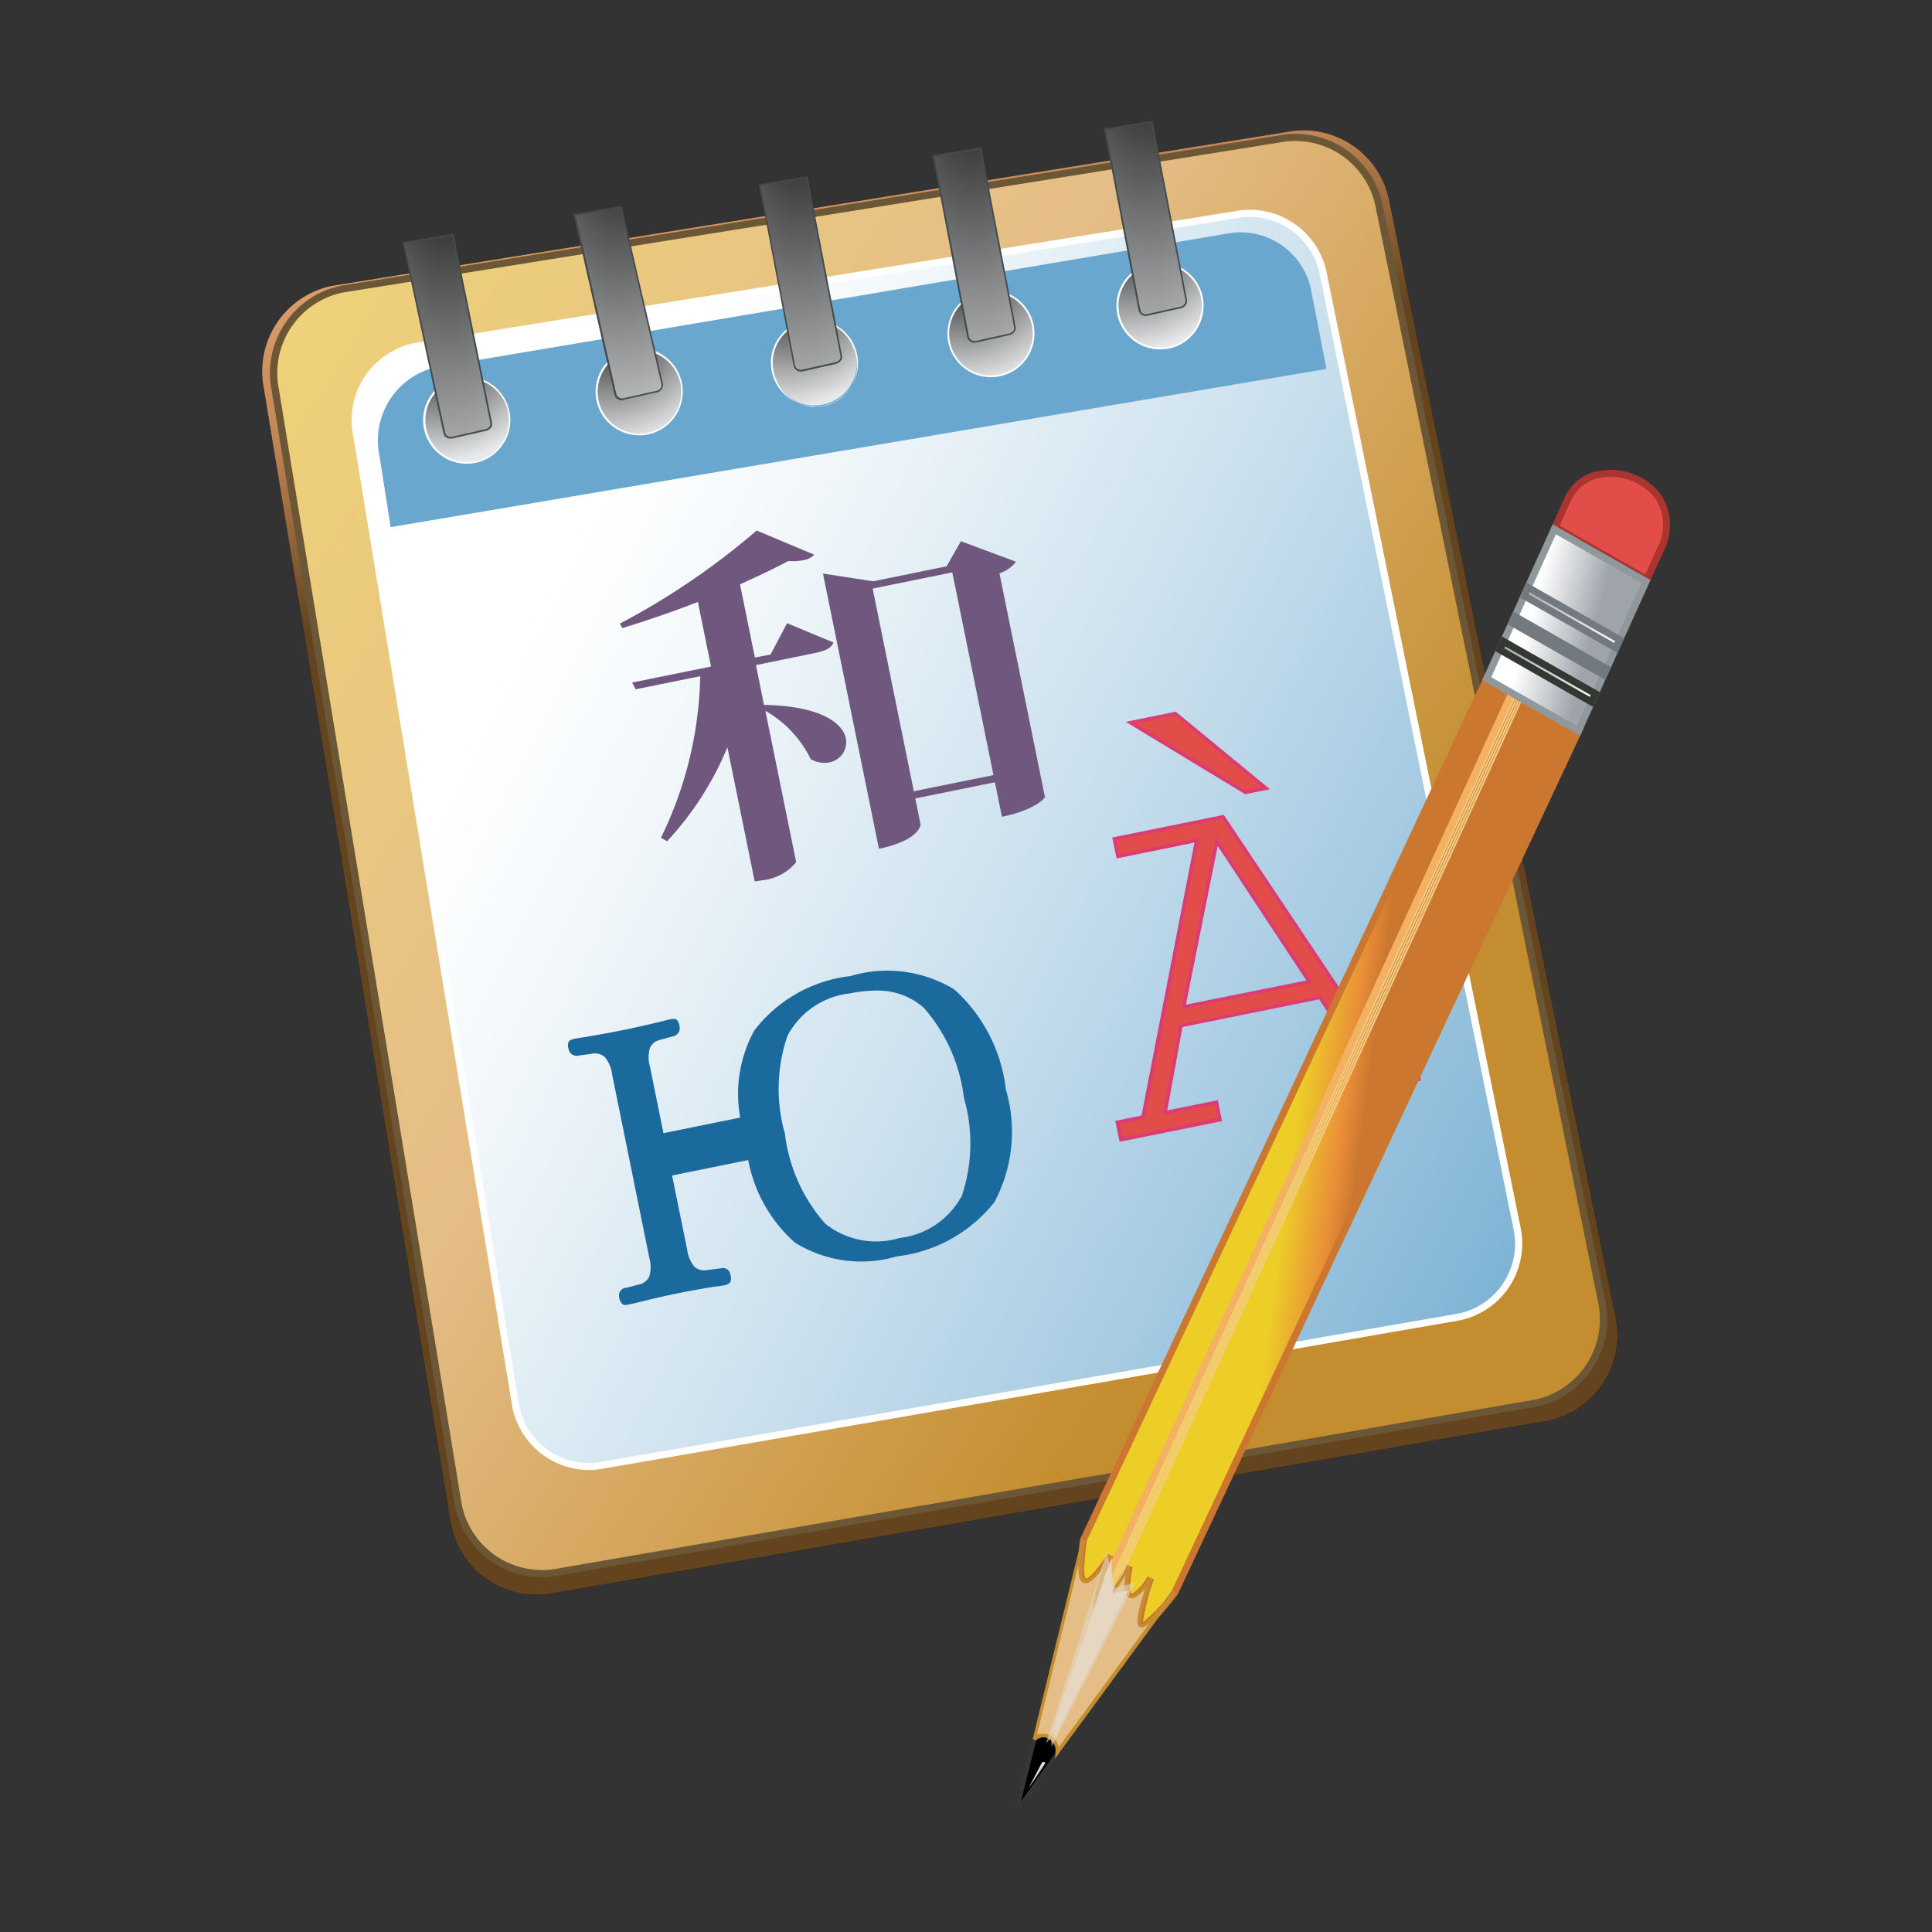
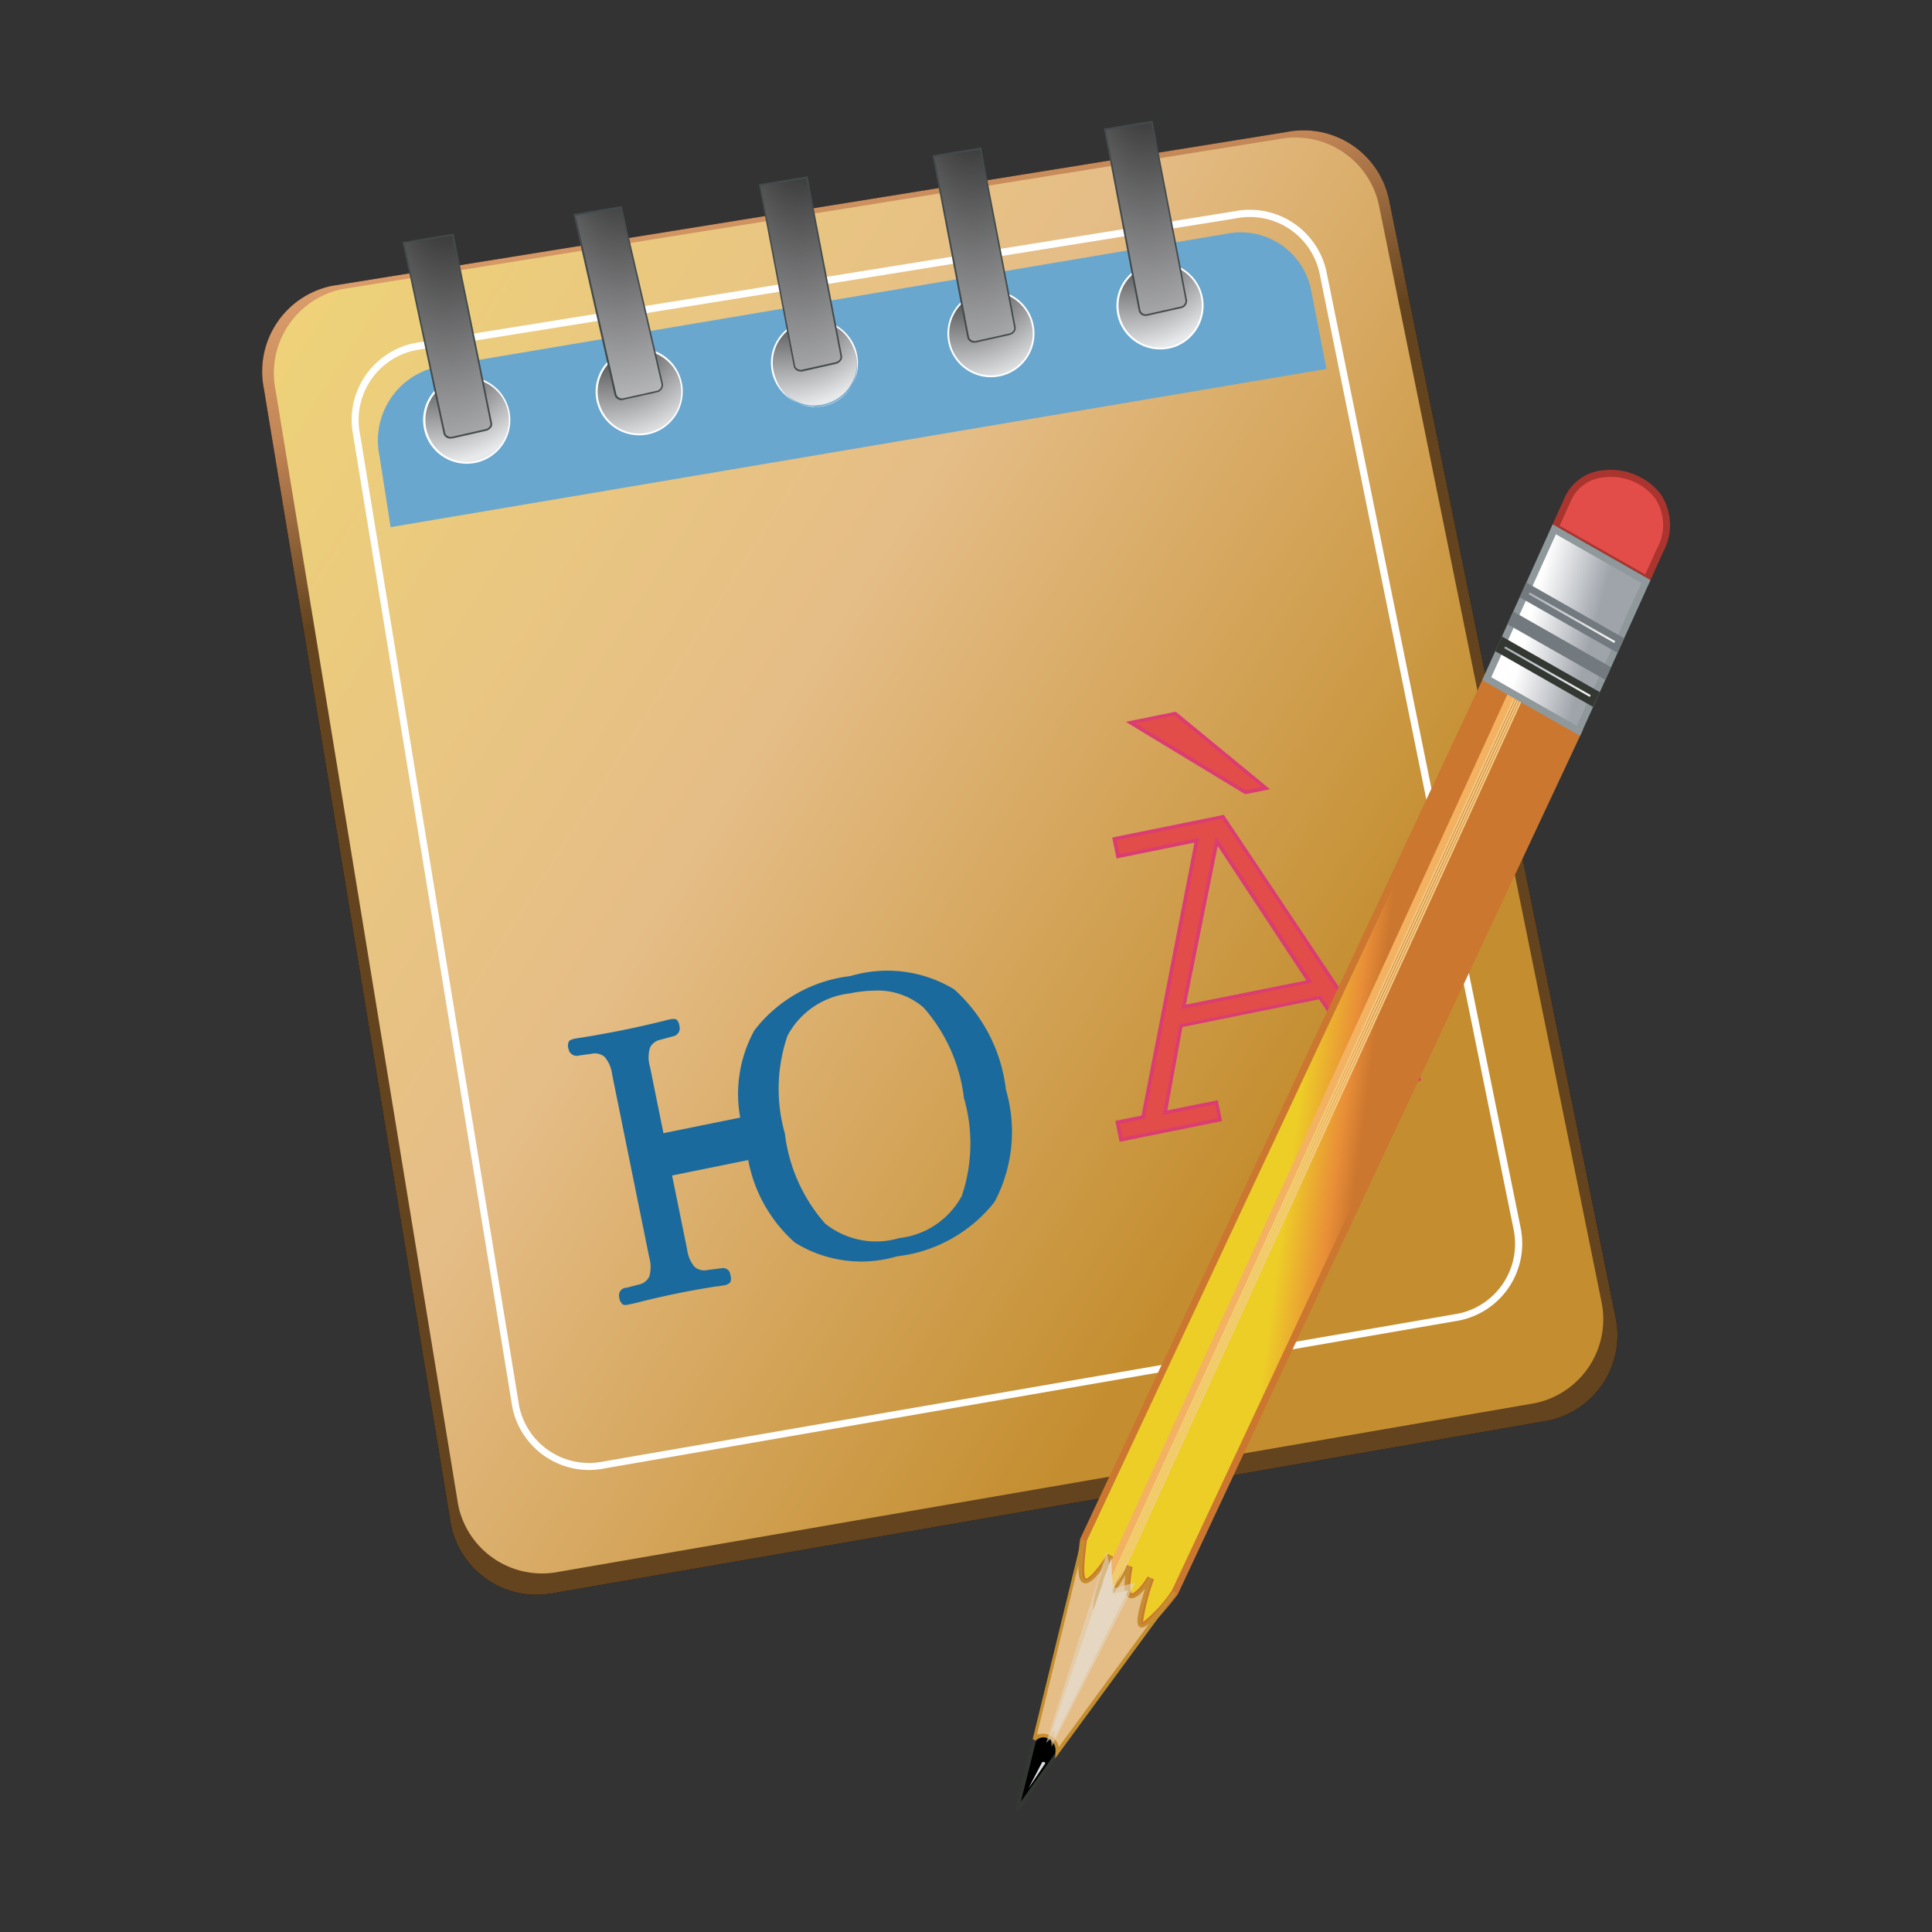
<svg xmlns="http://www.w3.org/2000/svg" xmlns:xlink="http://www.w3.org/1999/xlink" viewBox="0 0 32 32">
  <rect x="0" y="0" width="32" height="32" fill="#333333" stroke="none" />
  <defs>
    <linearGradient id="a" x1="-66.852" y1="-240.154" x2="-66.841" y2="-240.191" gradientTransform="matrix(192.29, 0, 0, -207.729, 12866.44, -49886.653)" gradientUnits="userSpaceOnUse">
      <stop offset="0" stop-color="#f6b884" />
      <stop offset="0.618" stop-color="#c28555" />
      <stop offset="1" stop-color="#64441f" />
    </linearGradient>
    <linearGradient id="b" x1="-66.921" y1="-240.187" x2="-66.808" y2="-240.259" gradientTransform="matrix(188.606, 0, 0, -203.703, 12621.303, -48923.376)" gradientUnits="userSpaceOnUse">
      <stop offset="0" stop-color="#f4e06f" />
      <stop offset="0.618" stop-color="#e5bd87" />
      <stop offset="1" stop-color="#c48e30" />
    </linearGradient>
    <linearGradient id="c" x1="-66.923" y1="-240.339" x2="-66.807" y2="-240.399" gradientTransform="matrix(165.034, 0, 0, -177.71, 11053.518, -42700.349)" gradientUnits="userSpaceOnUse">
      <stop offset="0" stop-color="#fff" />
      <stop offset="0.143" stop-color="#f1f7fa" />
      <stop offset="0.415" stop-color="#cce1ee" />
      <stop offset="0.783" stop-color="#90bedb" />
      <stop offset="1" stop-color="#6aa7ce" />
    </linearGradient>
    <radialGradient id="d" cx="-72.351" cy="-249.713" r="1.586" gradientTransform="matrix(1.412, 0, 0, -1.414, 109.302, -347.66)" gradientUnits="userSpaceOnUse">
      <stop offset="0" />
      <stop offset="1" stop-color="#e8e9eb" />
    </radialGradient>
    <radialGradient id="e" cx="-72.342" cy="-249.718" r="1.584" gradientTransform="matrix(1.414, 0, 0, -1.414, 112.293, -347.965)" xlink:href="#d" />
    <radialGradient id="f" cx="-72.341" cy="-249.714" r="1.584" gradientTransform="matrix(1.414, 0, 0, -1.414, 115.217, -348.579)" xlink:href="#d" />
    <radialGradient id="g" cx="-72.337" cy="-249.719" r="1.582" gradientTransform="matrix(1.415, 0, 0, -1.414, 118.195, -348.93)" xlink:href="#d" />
    <radialGradient id="h" cx="-72.343" cy="-249.715" r="1.584" gradientTransform="matrix(1.414, 0, 0, -1.414, 120.897, -349.51)" xlink:href="#d" />
    <radialGradient id="i" cx="-72.195" cy="-243.375" r="3.612" gradientTransform="matrix(1.35, 0, 0, -3.2, 110.7, -777.789)" gradientUnits="userSpaceOnUse">
      <stop offset="0" />
      <stop offset="0.624" stop-color="#e8e9eb" />
      <stop offset="1" />
    </radialGradient>
    <radialGradient id="j" cx="-72.196" cy="-243.373" r="3.613" gradientTransform="matrix(1.35, 0, 0, -3.201, 113.57, -778.501)" xlink:href="#i" />
    <radialGradient id="k" cx="-72.193" cy="-243.374" r="3.611" gradientTransform="matrix(1.35, 0, 0, -3.2, 116.451, -778.732)" xlink:href="#i" />
    <radialGradient id="l" cx="-71.786" cy="-243.41" r="3.333" gradientTransform="matrix(1.454, 0, 0, -3.177, 114.631, -771.838)" xlink:href="#i" />
    <radialGradient id="m" cx="-71.795" cy="-243.135" r="3.53" gradientTransform="matrix(1.452, 0, 0, -3.363, 111.635, -815.689)" xlink:href="#i" />
    <linearGradient id="n" x1="-68.086" y1="-240.348" x2="-68.101" y2="-240.344" gradientTransform="matrix(70.589, 0, 0, -134.346, 4828.573, -32270.351)" gradientUnits="userSpaceOnUse">
      <stop offset="0" stop-color="#cc772f" />
      <stop offset="0.309" stop-color="#e98e38" />
      <stop offset="1" stop-color="#edce27" />
    </linearGradient>
    <linearGradient id="o" x1="-72.813" y1="-245.749" x2="-72.769" y2="-245.764" gradientTransform="matrix(22.592, 0, 0, -28.597, 1670.35, -7017.545)" gradientUnits="userSpaceOnUse">
      <stop offset="0" stop-color="#fff" />
      <stop offset="1" stop-color="#9fa4ab" />
    </linearGradient>
    <linearGradient id="p" x1="-76.814" y1="-259.826" x2="-76.82" y2="-259.696" gradientTransform="matrix(13.542, 0, 0, -8.575, 1065.861, -2216.325)" xlink:href="#o" />
    <linearGradient id="q" x1="-77.023" y1="-260.918" x2="-77.03" y2="-260.788" gradientTransform="matrix(13.411, 0, 0, -8.289, 1058.839, -2151.486)" xlink:href="#o" />
    <linearGradient id="r" x1="-77.039" y1="-260.587" x2="-77.046" y2="-260.458" gradientTransform="matrix(13.542, 0, 0, -8.586, 1069.322, -2226.647)" xlink:href="#o" />
  </defs>
  <title>file_type_poedit</title>
  <path d="M5.494,4.735a1.447,1.447,0,0,0-1.124,1.7l3.1,18.827a1.449,1.449,0,0,0,1.7,1.125l16.469-2.856a1.445,1.445,0,0,0,1.123-1.7L23.007,3.309a1.446,1.446,0,0,0-1.7-1.122ZM25.684,21.007a1.449,1.449,0,0,1-1.123,1.7L9.851,25.2c-.779.16-1.546.439-1.313-.338L5.848,7.26a1.056,1.056,0,0,1,.732-1.7L20.63,3.37a1.447,1.447,0,0,1,1.7,1.123Z" />
  <path d="M5.494,4.735a1.447,1.447,0,0,0-1.124,1.7l3.1,18.827a1.449,1.449,0,0,0,1.7,1.125l16.469-2.856a1.445,1.445,0,0,0,1.123-1.7L23.007,3.309a1.446,1.446,0,0,0-1.7-1.122ZM25.684,21.007a1.449,1.449,0,0,1-1.123,1.7L9.851,25.2c-.779.16-1.546.439-1.313-.338L5.848,7.26a1.056,1.056,0,0,1,.732-1.7L20.63,3.37a1.447,1.447,0,0,1,1.7,1.123Z" style="fill:url(#a)" />
  <path d="M5.664,4.789a1.421,1.421,0,0,0-1.1,1.672L7.59,24.933a1.419,1.419,0,0,0,1.671,1.1l16.166-2.793a1.42,1.42,0,0,0,1.1-1.671L22.841,3.406a1.417,1.417,0,0,0-1.67-1.1Z" style="fill:url(#b)" />
-   <path d="M8.976,26.123a1.478,1.478,0,0,1-1.443-1.179L4.5,6.47A1.479,1.479,0,0,1,5.653,4.731h0L21.161,2.247A1.475,1.475,0,0,1,22.9,3.394l3.69,18.165a1.476,1.476,0,0,1-1.148,1.74L9.271,26.093A1.469,1.469,0,0,1,8.976,26.123ZM5.675,4.846a1.362,1.362,0,0,0-1.056,1.6L7.648,24.923a1.359,1.359,0,0,0,1.6,1.055l16.168-2.794a1.359,1.359,0,0,0,1.056-1.6L22.783,3.418a1.358,1.358,0,0,0-1.6-1.056Z" style="fill:#6b5735" />
-   <path d="M6.873,5.74A1.242,1.242,0,0,0,5.906,7.2L8.544,23.3a1.241,1.241,0,0,0,1.463.961l14.157-2.448a1.241,1.241,0,0,0,.967-1.458L21.914,4.52a1.239,1.239,0,0,0-1.462-.96Z" style="fill:url(#c)" />
  <path d="M9.757,24.348a1.3,1.3,0,0,1-1.27-1.033L5.849,7.207A1.3,1.3,0,0,1,6.861,5.683h0L20.443,3.5a1.3,1.3,0,0,1,1.529,1.006l3.216,15.837a1.3,1.3,0,0,1-1.012,1.527L10.016,24.321A1.306,1.306,0,0,1,9.757,24.348ZM6.883,5.8a1.18,1.18,0,0,0-.92,1.389L8.6,23.294a1.181,1.181,0,0,0,1.393.913l14.159-2.449a1.18,1.18,0,0,0,.919-1.389L21.857,4.532a1.181,1.181,0,0,0-1.393-.914Z" style="fill:#fff" />
  <path d="M21.721,4.829a1.19,1.19,0,0,0-1.407-.957L7.219,6.081a1.247,1.247,0,0,0-.935,1.461L6.47,8.731l15.5-2.62Z" style="fill:#6aa7ce" />
  <path d="M8.389,6.694a.706.706,0,1,1-.92-.391A.707.707,0,0,1,8.389,6.694Z" style="fill:url(#d)" />
  <path d="M7.736,7.681A.722.722,0,1,1,8.4,6.689h0a.723.723,0,0,1-.4.94A.714.714,0,0,1,7.736,7.681Zm0-1.415a.691.691,0,0,0-.64.951.691.691,0,0,0,.9.384.694.694,0,0,0,.383-.9h0a.693.693,0,0,0-.641-.433Z" style="fill:#fff" />
  <path d="M11.243,6.223a.707.707,0,1,1-.923-.391A.71.71,0,0,1,11.243,6.223Z" style="fill:url(#e)" />
  <path d="M10.589,7.21a.722.722,0,1,1,.668-.992h0a.725.725,0,0,1-.4.94A.714.714,0,0,1,10.589,7.21Zm0-1.413a.692.692,0,1,0,.644.433h0A.7.7,0,0,0,10.585,5.8Z" style="fill:#fff" />
  <path d="M14.144,5.744a.707.707,0,1,1-.922-.39A.709.709,0,0,1,14.144,5.744Z" style="fill:url(#f)" />
  <path d="M13.49,6.731a.722.722,0,0,1-.665-1,.713.713,0,0,1,.392-.386.724.724,0,0,1,.941.4h0a.721.721,0,0,1-.668.992Zm0-1.414a.7.7,0,0,0-.26.05.693.693,0,0,0-.381.9A.692.692,0,1,0,14.13,5.75h0A.693.693,0,0,0,13.487,5.317Z" style="fill:#fff" />
  <path d="M17.068,5.262a.707.707,0,1,1-.922-.391A.706.706,0,0,1,17.068,5.262Z" style="fill:url(#g)" />
  <path d="M16.414,6.248a.721.721,0,1,1,.668-.991.722.722,0,0,1-.668.991Zm0-1.414a.692.692,0,1,0,.258,1.334.691.691,0,0,0,.383-.9h0a.693.693,0,0,0-.642-.434Z" style="fill:#fff" />
  <path d="M19.868,4.8a.707.707,0,1,1-.921-.39A.71.71,0,0,1,19.868,4.8Z" style="fill:url(#h)" />
  <path d="M19.214,5.787a.723.723,0,0,1-.67-.452.721.721,0,0,1,.4-.938.724.724,0,0,1,.94.4h0a.727.727,0,0,1-.4.94A.718.718,0,0,1,19.214,5.787Zm0-1.414a.692.692,0,1,0,.26,1.335.7.7,0,0,0,.383-.9h0A.7.7,0,0,0,19.211,4.373Z" style="fill:#fff" />
  <path d="M12.587,3.064l.574,3a.11.11,0,0,0,.135.067l.545-.122a.108.108,0,0,0,.093-.118l-.567-2.957Z" style="fill:url(#i)" />
  <path d="M13.266,6.153a.118.118,0,0,1-.119-.082l-.577-3.02.809-.13,0,.014.567,2.957a.1.1,0,0,1-.014.074.143.143,0,0,1-.091.062L13.3,6.15A.154.154,0,0,1,13.266,6.153ZM12.6,3.076l.571,2.99a.1.1,0,0,0,.118.056L13.838,6a.115.115,0,0,0,.072-.049.068.068,0,0,0,.01-.052l-.565-2.944Z" style="fill:#444b4c" />
  <path d="M15.462,2.585l.575,3a.109.109,0,0,0,.135.067l.546-.122a.108.108,0,0,0,.093-.118l-.568-2.958Z" style="fill:url(#j)" />
  <path d="M16.141,5.675a.116.116,0,0,1-.119-.082l-.577-3.02.809-.13,0,.014.568,2.958a.1.1,0,0,1-.014.074.142.142,0,0,1-.09.061l-.546.122A.156.156,0,0,1,16.141,5.675ZM15.48,2.6l.572,2.99a.1.1,0,0,0,.117.056l.546-.122a.114.114,0,0,0,.072-.048.068.068,0,0,0,.01-.052l-.565-2.944Z" style="fill:#444b4c" />
  <path d="M18.3,2.142l.574,3a.108.108,0,0,0,.134.067l.546-.122a.109.109,0,0,0,.094-.118l-.568-2.957Z" style="fill:url(#k)" />
  <path d="M18.98,5.232a.116.116,0,0,1-.119-.082l-.577-3.02L19.093,2l0,.014.568,2.957a.124.124,0,0,1-.106.135l-.546.122A.154.154,0,0,1,18.98,5.232Zm-.661-3.077.571,2.99a.094.094,0,0,0,.117.056l.546-.122a.1.1,0,0,0,.083-.1L19.07,2.033Z" style="fill:#444b4c" />
  <path d="M9.519,3.56,10.2,6.54a.111.111,0,0,0,.137.069l.543-.121a.111.111,0,0,0,.094-.122l-.68-2.931Z" style="fill:url(#l)" />
  <path d="M10.3,6.628a.12.12,0,0,1-.121-.084l-.681-3,.8-.129.683,2.944a.126.126,0,0,1-.105.14l-.543.121A.152.152,0,0,1,10.3,6.628ZM9.537,3.572l.674,2.965a.1.1,0,0,0,.12.058l.543-.121a.1.1,0,0,0,.083-.105l-.676-2.917Z" style="fill:#444b4c" />
  <path d="M6.686,4.019l.675,3.164a.111.111,0,0,0,.137.063l.544-.123a.105.105,0,0,0,.093-.114L7.5,3.886Z" style="fill:url(#m)" />
  <path d="M7.466,7.264a.116.116,0,0,1-.119-.077L6.668,4.007l.015,0,.829-.135L8.15,7.006a.091.091,0,0,1-.013.07.145.145,0,0,1-.092.061L7.5,7.26A.177.177,0,0,1,7.466,7.264ZM6.7,4.031,7.376,7.18a.1.1,0,0,0,.12.052l.544-.123a.117.117,0,0,0,.073-.048.063.063,0,0,0,.009-.048L7.49,3.9Z" style="fill:#444b4c" />
  <path d="M15.791,16.409a2.1,2.1,0,0,0-1.7-.215,2.308,2.308,0,0,0-1.571.882,2.178,2.178,0,0,0-.226,1.452L10.97,18.8l-.229-1.13a.57.57,0,0,1,0-.333.271.271,0,0,1,.2-.148l.2-.055c.075-.021.106-.067.091-.136a.087.087,0,0,0-.136-.089c-.013,0-.047.011-.105.027-.227.056-.448.107-.661.15s-.454.087-.692.125c-.057.006-.091.013-.1.015a.173.173,0,0,0-.091.037.15.15,0,0,0,0,.1c.014.07.062.1.145.088l.2-.027a.279.279,0,0,1,.246.06.576.576,0,0,1,.132.305l.615,3.033a.583.583,0,0,1,0,.331.272.272,0,0,1-.2.15l-.2.053a.053.053,0,0,1-.018.006.1.1,0,0,0-.082.126.092.092,0,0,0,.139.1l.1-.02c.235-.062.466-.115.689-.16s.435-.084.667-.119l.106-.017c.05-.011.079-.022.091-.039a.159.159,0,0,0,0-.1.092.092,0,0,0-.116-.084h-.018l-.2.028a.278.278,0,0,1-.246-.057.567.567,0,0,1-.133-.306L11.1,19.448l1.316-.267a2.407,2.407,0,0,0,.769,1.377,2.047,2.047,0,0,0,1.667.223,2.37,2.37,0,0,0,1.6-.89,2.441,2.441,0,0,0,.185-1.841A2.6,2.6,0,0,0,15.791,16.409Zm.169,3.409a1.364,1.364,0,0,1-1.056.715,1.37,1.37,0,0,1-1.254-.247,2.761,2.761,0,0,1-.676-1.507,2.727,2.727,0,0,1,.043-1.636,1.362,1.362,0,0,1,1.052-.72,1.365,1.365,0,0,1,1.254.246A2.769,2.769,0,0,1,16,18.177,2.736,2.736,0,0,1,15.96,19.819Z" style="fill:#1b6a9e" />
  <path d="M10.365,21.615a.106.106,0,0,1-.052-.011.169.169,0,0,1-.056-.115.127.127,0,0,1,.1-.159l.011,0,.007,0,.2-.053a.244.244,0,0,0,.179-.133.562.562,0,0,0,0-.314l-.615-3.033a.556.556,0,0,0-.123-.29.251.251,0,0,0-.222-.052l-.2.027a.138.138,0,0,1-.178-.111.163.163,0,0,1,.006-.122c.009-.013.03-.031.109-.048.011,0,.046-.009.1-.015.235-.038.467-.08.689-.125.2-.04.417-.089.66-.149l.006,0a.932.932,0,0,1,.1-.026c.076-.016.1-.007.118,0a.173.173,0,0,1,.05.11.136.136,0,0,1-.112.17l-.2.055a.244.244,0,0,0-.176.132.55.55,0,0,0,0,.316l.223,1.1,1.271-.258a2.193,2.193,0,0,1,.234-1.444,2.345,2.345,0,0,1,1.59-.9,2.138,2.138,0,0,1,1.721.22h0a2.64,2.64,0,0,1,.856,1.66,2.479,2.479,0,0,1-.189,1.862,2.408,2.408,0,0,1-1.615.9,2.082,2.082,0,0,1-1.691-.228,2.415,2.415,0,0,1-.773-1.367l-1.261.256.249,1.224a.549.549,0,0,0,.124.29.252.252,0,0,0,.221.05l.225-.028a.119.119,0,0,1,.145.107.175.175,0,0,1,0,.125.171.171,0,0,1-.109.052l-.092.015-.016,0c-.216.033-.44.073-.666.119s-.459.1-.688.159l-.088.019-.009,0A.323.323,0,0,1,10.365,21.615Zm.031-.237a.083.083,0,0,1-.024.008.068.068,0,0,0-.058.091c.012.062.026.075.029.077a.147.147,0,0,0,.075,0l.01,0,.086-.018c.229-.06.461-.114.69-.16s.452-.086.669-.119l.016,0,.089-.014c.058-.012.07-.023.073-.027h0s.009-.016-.006-.081-.034-.069-.084-.061h-.022l-.2.028a.306.306,0,0,1-.27-.065.59.59,0,0,1-.141-.321l-.261-1.281,1.372-.279.007.027a2.385,2.385,0,0,0,.759,1.361,2.029,2.029,0,0,0,1.644.218,2.354,2.354,0,0,0,1.577-.878,2.426,2.426,0,0,0,.18-1.819,2.587,2.587,0,0,0-.833-1.624h0a2.082,2.082,0,0,0-1.675-.21,2.291,2.291,0,0,0-1.552.869,2.159,2.159,0,0,0-.222,1.433l0,.027-1.381.28-.235-1.159a.594.594,0,0,1,0-.351.3.3,0,0,1,.215-.165l.2-.054c.077-.022.078-.066.07-.1-.011-.059-.024-.072-.025-.074h-.015a.308.308,0,0,0-.061.008c-.013,0-.05.012-.1.025l-.007,0c-.245.061-.461.11-.663.15-.223.045-.456.087-.693.125-.057.006-.09.012-.1.014a.173.173,0,0,0-.073.025s-.008.014,0,.077c.008.038.027.076.112.064l.2-.027a.309.309,0,0,1,.27.068.6.6,0,0,1,.14.32l.615,3.033a.6.6,0,0,1,0,.348.3.3,0,0,1-.218.166Zm4.083-.77a1.218,1.218,0,0,1-.848-.3,2.8,2.8,0,0,1-.685-1.523,2.762,2.762,0,0,1,.045-1.654,1.394,1.394,0,0,1,1.073-.737,1.4,1.4,0,0,1,1.279.253,2.806,2.806,0,0,1,.683,1.523,2.774,2.774,0,0,1-.038,1.66h0a1.4,1.4,0,0,1-1.076.732A2.188,2.188,0,0,1,14.479,20.609Zm.017-4.2a2.117,2.117,0,0,0-.421.046,1.339,1.339,0,0,0-1.031.7A2.709,2.709,0,0,0,13,18.775a2.748,2.748,0,0,0,.667,1.491,1.349,1.349,0,0,0,1.229.24,1.342,1.342,0,0,0,1.035-.7h0a2.722,2.722,0,0,0,.034-1.624,2.755,2.755,0,0,0-.665-1.491A1.158,1.158,0,0,0,14.5,16.407Z" style="fill:#1b6a9e" />
  <path d="M20.258,13.528l2.769,4.142.418-.085.058.29-1.671.339-.06-.289.907-.184-.816-1.224-2.3.467L19.3,18.426l.85-.171.058.289-1.64.333-.059-.29.425-.086.889-4.584-1.3.265-.06-.29Zm-.1.4L19.6,16.674l2.08-.422Zm-1.429-1.967.741-.151,1.5,1.237-.34.068Z" style="fill:#e24c49" />
  <path d="M18.544,18.912l-.071-.347.434-.088.877-4.521-1.29.263-.072-.347,1.848-.375.011.016,2.758,4.125.427-.087.07.348-1.728.351-.072-.346.893-.181-.781-1.171-2.263.459-.251,1.38.837-.168.07.346Zm0-.3.047.232,1.583-.322-.047-.232-.864.174.274-1.5.019,0,2.321-.471.851,1.276-.92.187.048.232,1.614-.327-.047-.233-.408.083L23,17.686,20.245,13.56l-1.752.356.048.232,1.318-.268-.9,4.646Zm1.025-1.9.572-2.854,1.594,2.414Zm.6-2.7-.527,2.628,1.995-.4Zm.455-.857-.01-.006-1.968-1.193.828-.168.011.009,1.551,1.276ZM18.8,11.979l1.831,1.11.269-.054-1.445-1.189Z" style="fill:#db3c72" />
-   <path d="M12.763,10.841l.273-.519.769.32c-.034.087-.118.135-.306.174l-.978.2.133.659c.942.019,1.3.3,1.356.554a.341.341,0,0,1-.282.4.449.449,0,0,1-.3-.056,1.866,1.866,0,0,0-.751-.8l.51,2.507a.833.833,0,0,1-.558.3L12.5,14.6l-.452-2.223a5.171,5.171,0,0,1-1,1.558l-.1-.061a6.358,6.358,0,0,0,.65-2.674l-1.069.217-.059-.112,1.307-.265-.218-1.07c-.4.156-.84.307-1.25.433l-.043-.073a12.169,12.169,0,0,0,2.267-1.543l.953.4a.3.3,0,0,1-.185.092.86.86,0,0,1-.244.013c-.223.12-.5.251-.8.386l.246,1.212Zm3.152-1.877.913.34a.56.56,0,0,1-.274.192l.754,3.708c0,.011-.161.212-.713.324l-.116-.571-1.319.268.088.433c0,.012-.034.266-.69.4L13.631,9.5l.833.128,1.215-.248Zm-.779,4.142,1.319-.268-.682-3.357-1.319.268Z" style="fill:#6f577d" />
  <path d="M17.942,25.507l6.683-14.265,1.519.864L19.461,26.371c-.791,1.02-.627.465-.4-.229-.147.262-.517.615-.356-.2-.959,1.657-.416.065-.309-.177-.663,1.006-.473-.008-.451-.256Z" style="fill:url(#n)" />
  <path d="M18.917,26.991a.1.1,0,0,1-.045-.012c-.086-.046-.075-.183.036-.552a.213.213,0,0,1-.2.072c-.075-.027-.108-.116-.1-.279-.322.529-.4.549-.469.515-.1-.049-.021-.354.064-.614-.106.116-.186.155-.254.13-.135-.05-.113-.322-.073-.647,0-.04.009-.075.012-.1l.005-.02L24.6,11.16l1.621.922-.023.049L19.511,26.4l0,.005C19.132,26.891,18.994,26.991,18.917,26.991Zm.09-.878.107.046a3.424,3.424,0,0,0-.182.707,2.222,2.222,0,0,0,.48-.527L26.068,12.13l-1.417-.806L18,25.523c0,.026-.007.058-.011.1-.039.321-.04.5,0,.524,0,0,.084,0,.358-.411l.1.056a4.1,4.1,0,0,0-.245.81,4.115,4.115,0,0,0,.45-.686l.108.04c-.077.389-.015.437-.014.437C18.771,26.4,18.907,26.29,19.006,26.113Z" style="fill:#cc772f" />
  <line x1="18.302" y1="26.217" x2="25.08" y2="11.399" style="fill:#f3cb83" />
  <rect x="13.543" y="18.75" width="16.295" height="0.117" transform="translate(-4.432 30.717) rotate(-65.436)" style="fill:#f3b262" />
  <rect x="13.689" y="18.934" width="16.296" height="0.029" transform="translate(-4.473 30.936) rotate(-65.445)" style="fill:#f3cb83" />
  <rect x="13.644" y="18.938" width="16.295" height="0.029" transform="translate(-4.502 30.897) rotate(-65.445)" style="fill:#f3cb83" />
  <rect x="13.599" y="18.942" width="16.296" height="0.029" transform="translate(-4.533 30.858) rotate(-65.445)" style="fill:#f3cb83" />
  <rect x="13.553" y="18.946" width="16.295" height="0.029" transform="translate(-4.563 30.819) rotate(-65.445)" style="fill:#f3cb83" />
  <path d="M25.744,8.766l.015-.035h0l-.015.035Zm1.535.831.023.014-.014.034-.025-.014ZM26.166,12.12h0l-.023-.014h0Z" style="fill:#343833" />
  <path d="M25.758,8.732l.217-.482a.875.875,0,0,1,1.519.866l-.216.481Z" style="fill:#e24c49" />
  <path d="M27.305,9.68l-1.622-.923.239-.53a.771.771,0,0,1,.653-.439,1.048,1.048,0,0,1,.934.4.93.93,0,0,1,.038.955Zm-1.472-.972,1.418.807.19-.422a.8.8,0,0,0-.027-.839.926.926,0,0,0-.828-.35.657.657,0,0,0-.558.371Z" style="fill:#aa342e" />
  <path d="M27.3,9.611l-.014.034-.025-.014.016-.034Zm-1.557-.845h0l.015-.035h0Z" style="fill:#343833" />
  <path d="M27.013,10.052c.061-.139.047-.1.2-.448l.024.014c-.062.138-.047.1-.2.448l-.022-.014Z" style="fill:#f6ca2a" />
  <path d="M26.989,10.038l.2-.447.023.014-.2.448-.024-.014Z" style="fill:#f4c92a" />
  <path d="M26.965,10.025c.063-.138.047-.1.2-.447l.025.013c-.062.138-.047.1-.2.447l-.025-.013Z" style="fill:#f4c92a" />
  <path d="M26.942,10.012c.061-.139.047-.105.2-.449l.023.014-.2.447-.023-.013Z" style="fill:#f2c82b" />
  <path d="M26.918,10c.063-.137.047-.1.2-.445l.025.012c-.063.137-.047.1-.2.449L26.918,10Z" style="fill:#f0c52d" />
  <path d="M26.894,9.985c.062-.139.047-.105.2-.448l.023.014c-.062.137-.047.1-.2.445l-.023-.012Z" style="fill:#ecc23a" />
  <path d="M26.87,9.97l.2-.447.024.014c-.063.136-.048.1-.2.448L26.87,9.97Z" style="fill:#ecc344" />
  <path d="M26.846,9.957c.063-.138.048-.1.2-.447l.024.014c-.063.137-.047.1-.2.447l-.024-.014Z" style="fill:#ebc24f" />
  <path d="M26.823,9.944l.2-.448.023.014c-.062.138-.046.1-.2.447l-.023-.013Z" style="fill:#e9c158" />
  <path d="M26.8,9.929l.2-.447.024.014c-.063.137-.046.1-.2.448L26.8,9.929Z" style="fill:#e4be5c" />
  <path d="M26.775,9.915a2.844,2.844,0,0,1,.2-.447L27,9.482c-.063.139-.047.1-.2.447l-.023-.014Z" style="fill:#e4bf61" />
  <path d="M26.753,9.9c.061-.138.046-.1.2-.448l.023.014c-.062.139-.046.1-.2.447L26.753,9.9Z" style="fill:#e1bb64" />
  <path d="M26.727,9.889l.2-.447.023.012c-.063.139-.047.1-.2.448l-.025-.014Z" style="fill:#ddb967" />
  <path d="M26.7,9.876c.062-.137.046-.1.2-.447l.047.026a2.655,2.655,0,0,0-.2.448L26.7,9.876Z" style="fill:#dab869" />
  <path d="M26.68,9.862l.2-.447.048.027a2.637,2.637,0,0,0-.2.447l-.047-.027Z" style="fill:#d7b66b" />
  <path d="M26.657,9.848a2.575,2.575,0,0,1,.2-.447l.047.027a2.651,2.651,0,0,0-.2.447l-.048-.027Z" style="fill:#d7b66e" />
  <path d="M26.634,9.835a2.481,2.481,0,0,1,.2-.447l.047.027a2.572,2.572,0,0,0-.2.447l-.047-.027Z" style="fill:#d4b470" />
  <path d="M26.609,9.822a2.57,2.57,0,0,1,.2-.447l.049.026a2.641,2.641,0,0,0-.2.447l-.047-.027Z" style="fill:#d2b270" />
  <path d="M26.585,9.808c.063-.139.048-.1.2-.448l.048.027a2.455,2.455,0,0,0-.2.447l-.048-.027Z" style="fill:#d0b373" />
  <path d="M26.562,9.795a2.692,2.692,0,0,1,.2-.447l.046.028a2.756,2.756,0,0,0-.2.447l-.048-.027Z" style="fill:#d1b374" />
  <path d="M26.538,9.781a2.735,2.735,0,0,1,.2-.447l.047.026c-.062.138-.046.1-.2.448l-.047-.027Z" style="fill:#cdb175" />
  <path d="M26.514,9.768a2.707,2.707,0,0,1,.2-.447l.049.027c-.063.138-.047.1-.2.447l-.048-.027Z" style="fill:#ccae77" />
  <path d="M26.489,9.753a2.857,2.857,0,0,1,.2-.446l.047.027c-.062.137-.047.1-.2.447l-.049-.028Z" style="fill:#c8ad78" />
  <path d="M26.467,9.741a1.309,1.309,0,0,1,.2-.447l.047.027c-.061.137-.046.1-.2.447l-.046-.027Z" style="fill:#c8ac7a" />
  <path d="M26.444,9.725a1.291,1.291,0,0,1,.2-.446l.047.027c-.063.138-.046.1-.2.446a.491.491,0,0,1-.045-.028Z" style="fill:#c7ab7b" />
  <path d="M25.542,9.213c.061-.138.046-.1.2-.447l.024.013c-.063.138-.047.1-.2.448l-.023-.014Z" style="fill:#fccd29" />
  <path d="M25.565,9.227c.062-.139.047-.1.2-.448l.024.013-.2.448-.024-.014Z" style="fill:#f6ca2a" />
  <path d="M25.589,9.241l.2-.448.022.015c-.062.138-.045.1-.2.446l-.024-.013Z" style="fill:#f6ca2a" />
  <path d="M25.613,9.254c.061-.138.046-.1.2-.446l.024.013c-.062.139-.046.1-.2.447l-.023-.014Z" style="fill:#f4c92a" />
  <path d="M25.637,9.267c.061-.137.046-.1.2-.447l.024.014c-.063.139-.047.1-.2.447l-.023-.014Z" style="fill:#f4c92a" />
  <path d="M25.66,9.281l.2-.447.025.014c-.063.138-.048.1-.2.446l-.023-.013Z" style="fill:#f2c82b" />
  <path d="M25.683,9.294c.062-.137.047-.1.2-.446l.023.013c-.063.138-.046.1-.2.446l-.024-.013Z" style="fill:#f2c62c" />
  <path d="M25.707,9.307l.2-.446.023.014-.2.447-.024-.015Z" style="fill:#f0c52d" />
  <path d="M25.731,9.322a2.484,2.484,0,0,1,.2-.447l.023.014c-.062.138-.047.1-.2.446l-.023-.012Z" style="fill:#f0c631" />
  <path d="M25.731,9.322c.062-.139.047-.1.2-.447l.047.027-.2.447-.048-.027Z" style="fill:#ecc23a" />
  <path d="M25.755,9.334l.2-.446L26,8.915c-.063.137-.047.1-.2.446l-.047-.027Z" style="fill:#ecc344" />
  <path d="M25.779,9.348c.062-.138.047-.1.2-.447l.047.027c-.062.138-.046.1-.2.448l-.047-.027Z" style="fill:#ebc24a" />
  <path d="M25.8,9.361c.063-.136.047-.1.2-.446l.048.027c-.088.124-.072.09-.2.447L25.8,9.361Z" style="fill:#ebc24f" />
  <path d="M25.826,9.376l.2-.448.025.014c-.063.137-.048.1-.2.447l-.024-.013Z" style="fill:#e9c158" />
  <path d="M25.85,9.389l.2-.447.022.014c-.061.137-.046.1-.2.445l-.023-.012Z" style="fill:#e9c15b" />
  <path d="M25.873,9.4c.063-.137.047-.1.2-.445l.024.013-.2.446L25.873,9.4Z" style="fill:#e4be5c" />
  <path d="M25.9,9.415c.063-.137.046-.1.2-.446l.024.015c-.063.137-.046.1-.2.447L25.9,9.415Z" style="fill:#e4bf61" />
  <path d="M25.92,9.431l.2-.447L26.147,9c-.062.139-.046.1-.2.446l-.023-.012Z" style="fill:#e1bb63" />
  <path d="M25.944,9.442c.062-.137.047-.1.2-.446l.024.014-.2.447-.024-.014Z" style="fill:#e1bb64" />
  <path d="M25.968,9.457a1.315,1.315,0,0,1,.2-.447l.024.012-.2.448-.025-.014Z" style="fill:#dcba67" />
  <path d="M25.968,9.457c.062-.137.046-.1.2-.447a.387.387,0,0,1,.047.027c-.063.137-.046.1-.2.447l-.048-.027Z" style="fill:#ddb967" />
  <path d="M25.993,9.47c.061-.137.047-.1.2-.448a.542.542,0,0,0,.047.028c-.063.137-.047.1-.2.447l-.047-.027Z" style="fill:#dab869" />
  <path d="M26.016,9.484c.062-.138.046-.1.2-.447l.047.027-.2.447-.047-.027Z" style="fill:#dab86a" />
  <path d="M26.04,9.5c.063-.138.046-.1.2-.447l.047.027c-.061.139-.046.1-.2.447L26.04,9.5Z" style="fill:#d7b66b" />
-   <path d="M26.063,9.51l.2-.447.047.027-.2.447-.048-.027Z" style="fill:#d7b66e" />
  <path d="M26.087,9.524c.063-.138.047-.1.2-.447l.049.028c-.063.137-.048.1-.2.446l-.047-.027Z" style="fill:#d4b46f" />
  <path d="M26.111,9.538c.062-.139.046-.1.2-.447l.048.027c-.063.137-.048.1-.2.445a.463.463,0,0,1-.047-.026Z" style="fill:#d4b470" />
  <path d="M26.134,9.551c.062-.138.047-.1.2-.446l.046.026a2.543,2.543,0,0,0-.2.447.487.487,0,0,0-.049-.027Z" style="fill:#d2b270" />
  <path d="M26.158,9.563c.062-.137.047-.1.2-.445l.047.027a1.3,1.3,0,0,0-.2.448l-.048-.029Z" style="fill:#d2b372" />
  <path d="M26.183,9.578a2.549,2.549,0,0,1,.2-.447l.024.014c-.062.139-.046.1-.2.448l-.023-.015Z" style="fill:#d0b373" />
  <path d="M26.206,9.592a1.307,1.307,0,0,1,.2-.448l.025.013-.2.448-.024-.013Z" style="fill:#d1b374" />
  <path d="M26.206,9.592c.061-.139.047-.1.2-.448a.365.365,0,0,1,.047.028c-.063.137-.046.1-.2.446l-.046-.026Z" style="fill:#cdb175" />
  <path d="M26.23,9.605c.062-.137.046-.1.2-.448a.378.378,0,0,0,.046.027c-.061.138-.047.1-.2.448l-.048-.027Z" style="fill:#cdb175" />
  <path d="M26.253,9.618l.2-.446L26.5,9.2l-.2.448-.048-.028Z" style="fill:#ccb078" />
  <path d="M26.278,9.633c.062-.138.045-.1.2-.448l.048.027-.2.447c-.025-.012,0,0-.047-.026Z" style="fill:#ccae77" />
  <path d="M26.3,9.646c.063-.137.047-.1.2-.448l.047.027c-.063.139-.047.1-.2.448-.024-.014,0,0-.049-.027Z" style="fill:#c8ad77" />
  <path d="M26.325,9.659c.061-.137.046-.1.2-.447l.048.028c-.064.137-.048.1-.2.447l-.045-.028Z" style="fill:#c8ad78" />
  <path d="M26.35,9.673c.061-.138.045-.1.2-.448l.047.028c-.061.137-.047.1-.2.446a.46.46,0,0,1-.046-.027Z" style="fill:#c7ab78" />
  <path d="M26.371,9.687c.062-.137.048-.1.2-.447l.046.027c-.061.138-.046.1-.2.448l-.048-.027Z" style="fill:#c7ab7a" />
  <path d="M26.4,9.7c.063-.138.047-.1.2-.446l.048.027c-.063.137-.047.1-.2.446A.391.391,0,0,1,26.4,9.7Z" style="fill:#c4aa7b" />
  <polygon points="25.734 9.389 25.538 9.278 25.787 8.725 25.985 8.836 25.734 9.389" style="fill:#343833" />
  <polygon points="26.965 10.025 27.168 9.577 27.263 9.631 27.06 10.078 26.965 10.025" style="fill:#fccd29" />
  <polygon points="27.087 10.16 26.889 10.049 27.141 9.495 27.338 9.606 27.087 10.16" style="fill:#343833" />
  <polygon points="26.897 10.053 26.7 9.939 26.951 9.385 27.148 9.499 26.897 10.053" style="fill:#343833" />
  <polygon points="26.731 9.958 26.534 9.846 26.784 9.293 26.982 9.404 26.731 9.958" style="fill:#343833" />
  <polygon points="26.395 9.699 26.598 9.253 26.716 9.321 26.489 9.753 26.395 9.699" style="fill:#c4aa7b" />
  <path d="M26.512,9.834l-.192-.111.251-.553.222.127Zm.112-.5-.112.248.126-.24Z" style="fill:#343833" />
  <polygon points="26.327 9.729 26.131 9.617 26.381 9.062 26.579 9.174 26.327 9.729" style="fill:#343833" />
  <polygon points="26.138 9.62 25.941 9.508 26.192 8.954 26.388 9.066 26.138 9.62" style="fill:#343833" />
  <polygon points="25.947 9.513 25.751 9.4 26.001 8.845 26.198 8.96 25.947 9.513" style="fill:#343833" />
  <polygon points="24.624 11.242 25.744 8.766 27.263 9.631 26.143 12.106 24.624 11.242" style="fill:url(#o)" />
  <path d="M26.17,12.188l-1.621-.922,1.168-2.582,1.621.923ZM24.7,11.217l1.417.806,1.071-2.368-1.417-.806Z" style="fill:#8f989b" />
  <polygon points="24.842 10.761 24.903 10.624 26.423 11.488 26.359 11.625 24.842 10.761" style="fill:url(#p)" />
  <path d="M26.385,11.708l-1.619-.923.11-.243,1.622.922Zm-1.469-.971,1.416.807.015-.031-1.417-.806Z" style="fill:#343833" />
  <polygon points="25.043 10.314 25.091 10.21 26.609 11.075 26.563 11.178 25.043 10.314" style="fill:url(#q)" />
  <polygon points="26.59 11.261 24.968 10.339 25.064 10.128 26.684 11.051 26.59 11.261" style="fill:#737a7f" />
  <polygon points="25.246 9.867 25.308 9.729 26.827 10.594 26.765 10.731 25.246 9.867" style="fill:url(#r)" />
  <path d="M26.791,10.814l-1.621-.922.11-.245,1.621.924Zm-1.47-.971,1.417.807.014-.031-1.417-.807Z" style="fill:#737a7f" />
  <path d="M17.136,28.81l-.293,1.173.656-.924c.038-.282-.215-.382-.364-.249Z" style="fill:#8a9196" />
  <path d="M17.136,28.81l-.293,1.173.656-.924c.038-.282-.215-.382-.364-.249Z" />
  <path d="M16.867,30l-.052-.024.295-1.181.007-.006a.245.245,0,0,1,.28-.038.29.29,0,0,1,.132.312l-.005.013Zm.295-1.173-.253,1.014.562-.792a.232.232,0,0,0-.1-.246A.186.186,0,0,0,17.162,28.827Z" style="fill:#343833" />
  <path d="M19.461,26.371l-1.947,2.654a.229.229,0,0,0-.378-.214l.806-3.3c-.022.248-.212,1.262.451.256-.108.242-.65,1.835.309.177-.161.816.209.464.356.2-.224.694-.387,1.249.4.229Z" style="fill:#c6bdaf" />
  <path d="M19.461,26.371l-1.947,2.654a.229.229,0,0,0-.378-.214l.806-3.3c-.022.248-.212,1.262.451.256-.108.242-.65,1.835.309.177-.161.816.209.464.356.2-.224.694-.387,1.249.4.229Z" style="fill:#e5bd87" />
  <path d="M17.475,29.127l.01-.105a.218.218,0,0,0-.129-.231.168.168,0,0,0-.2.039l-.051-.026.806-3.3.057.01c0,.027-.007.064-.012.106-.019.157-.064.524.017.553.022.007.114,0,.393-.422l.051.028a2.9,2.9,0,0,0-.242.884c.014,0,.111-.062.5-.733l.054.02c-.08.406-.017.463,0,.47.059.022.2-.119.3-.289l.053.023c-.075.234-.232.72-.173.751.012.007.092.011.525-.548l.047.035Zm-.2-.411a.253.253,0,0,1,.1.021.271.271,0,0,1,.161.2l1.5-2.047c-.085.071-.127.074-.156.059-.077-.041-.042-.225.085-.633-.082.1-.181.179-.257.151s-.1-.15-.068-.378c-.4.668-.459.635-.5.615-.094-.048.039-.47.135-.737-.191.255-.276.272-.328.253-.073-.027-.09-.147-.083-.308l-.689,2.822A.22.22,0,0,1,17.279,28.717Z" style="fill:#c48e30" />
  <path d="M17.31,29.212l-.274.407.227-.435s.062-.006.047.028Z" style="fill:#dadde0" />
  <path d="M17.408,28.794l-.081.074,1.011-3.177a4.3,4.3,0,0,0,.126.613l.341-.092-1.386,2.719Z" style="fill:#e6d7c2;opacity:0.59;isolation:isolate" />
  <path d="M17.474,28.646l-.063.061,1-2.916a5.515,5.515,0,0,0,.028.6l.245-.047-1.218,2.434Z" style="fill:#e6d7c2" />
</svg>